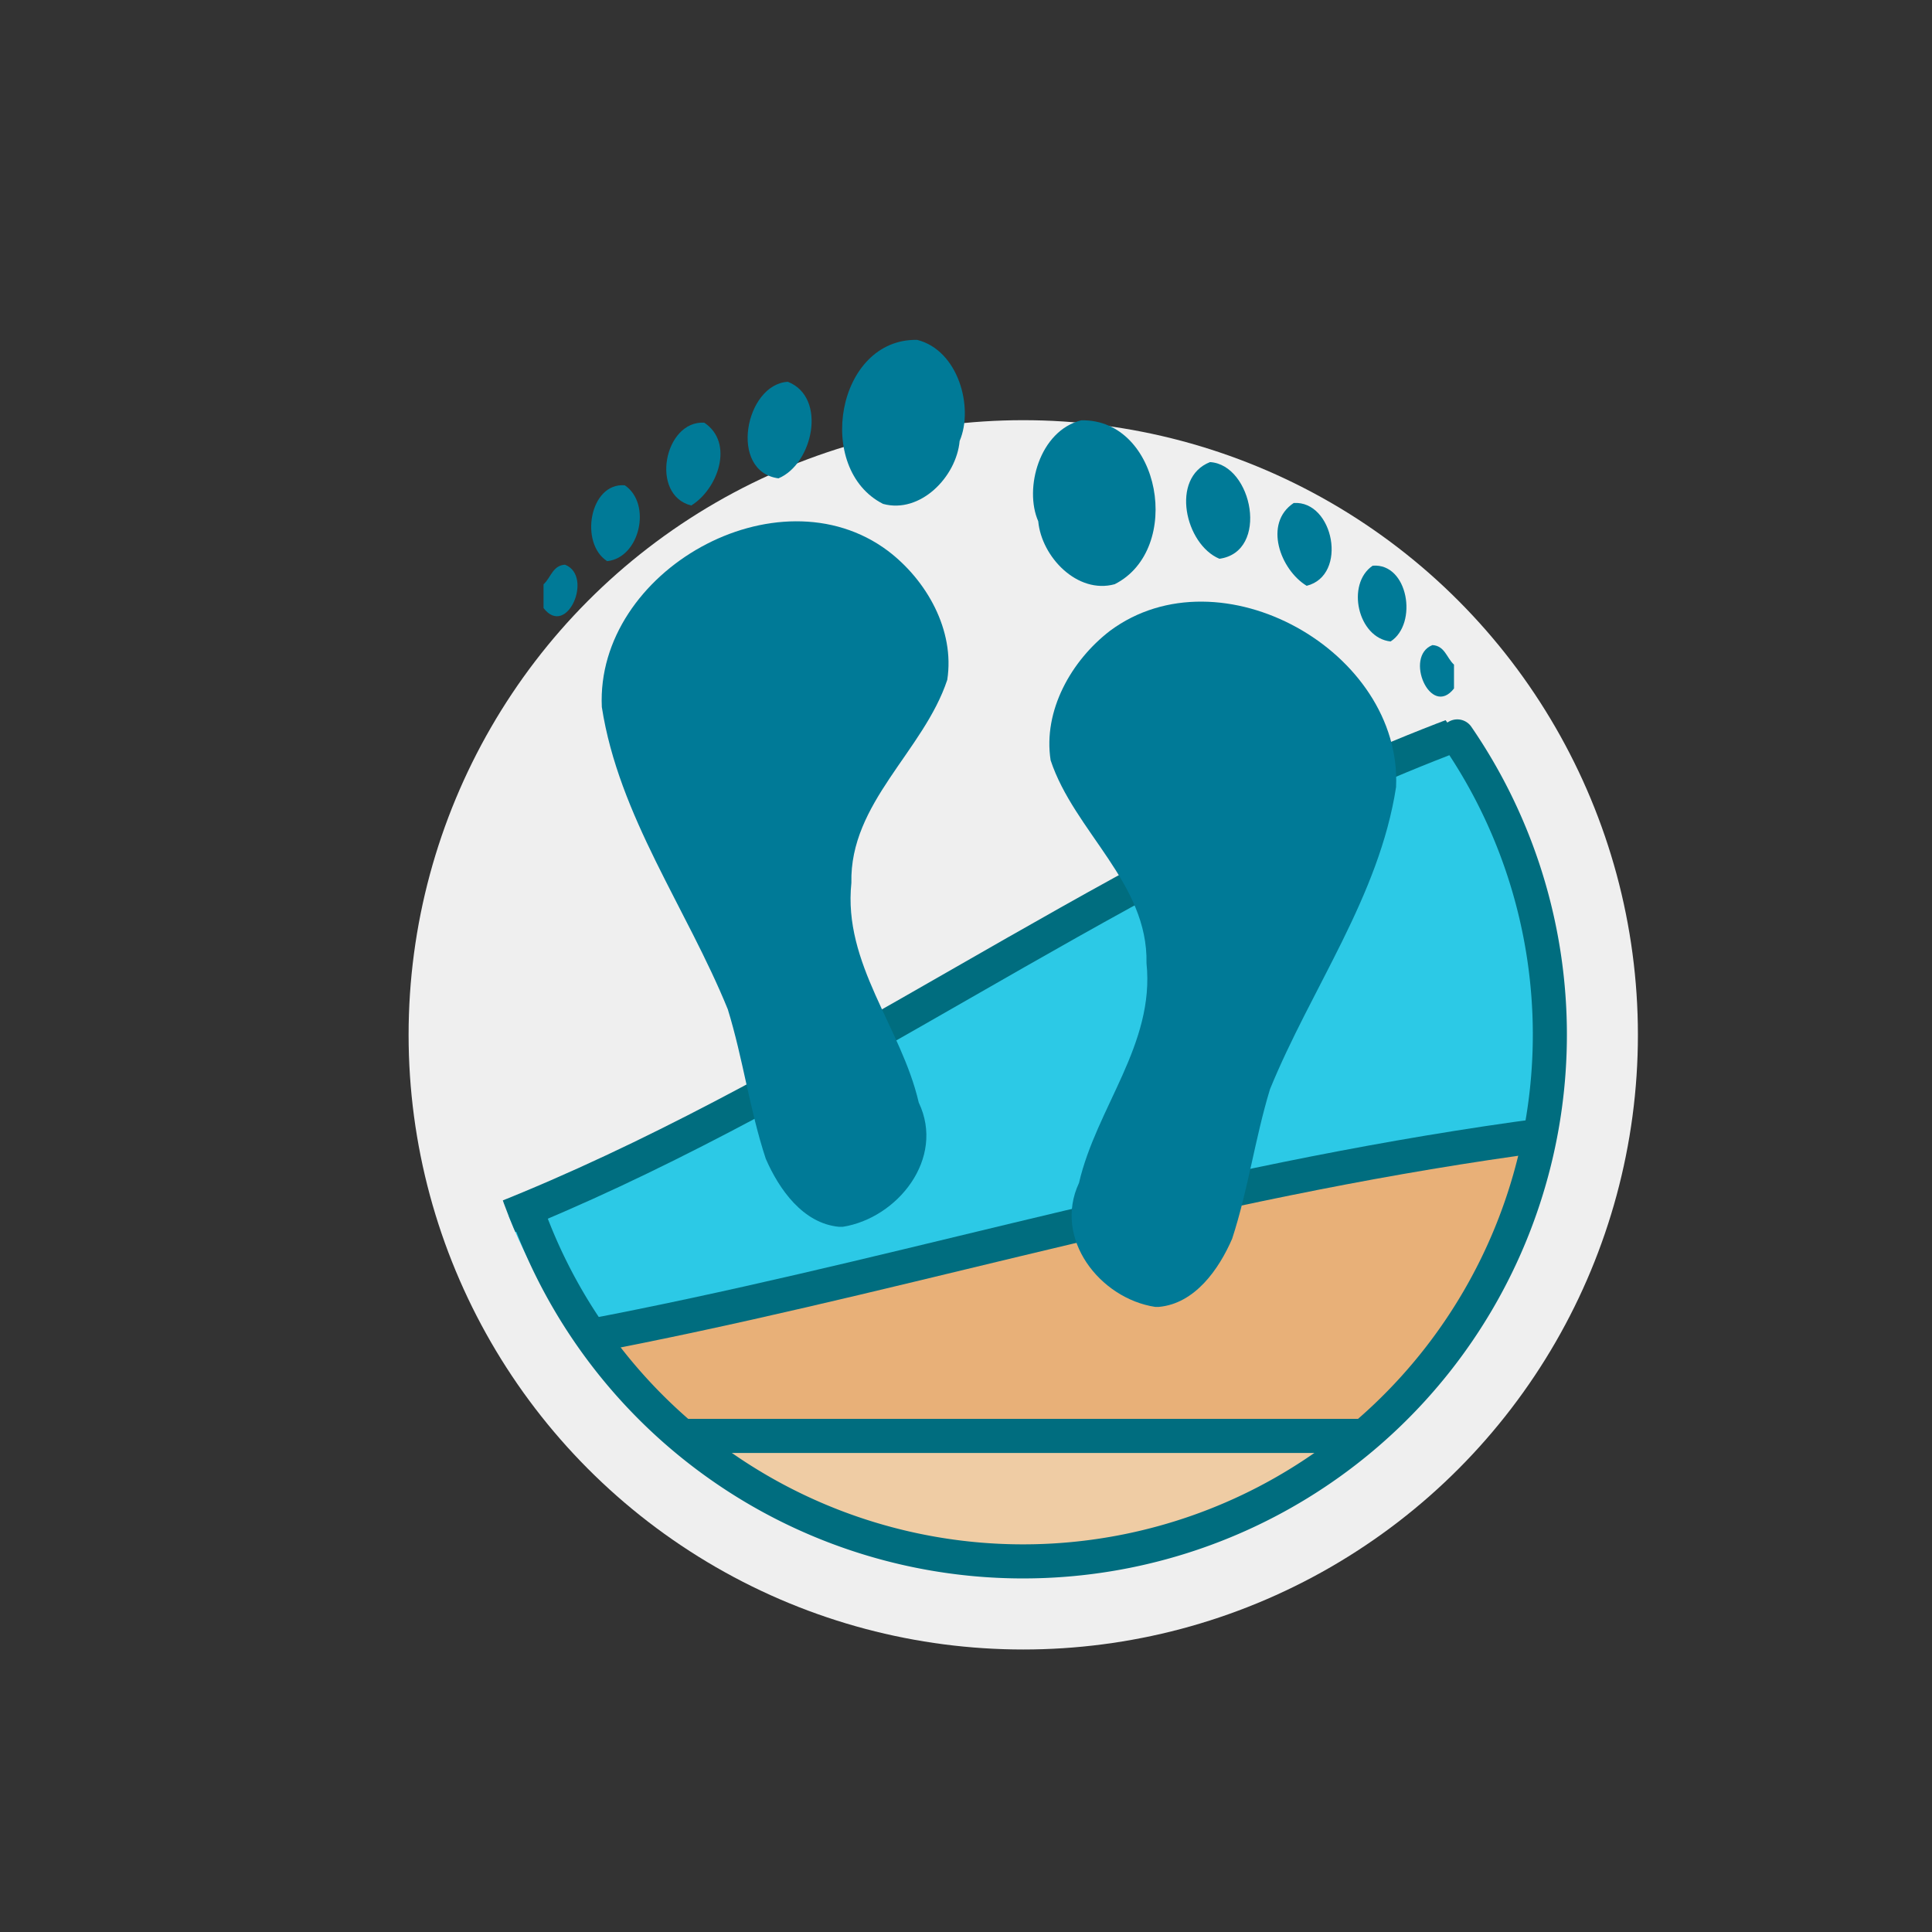
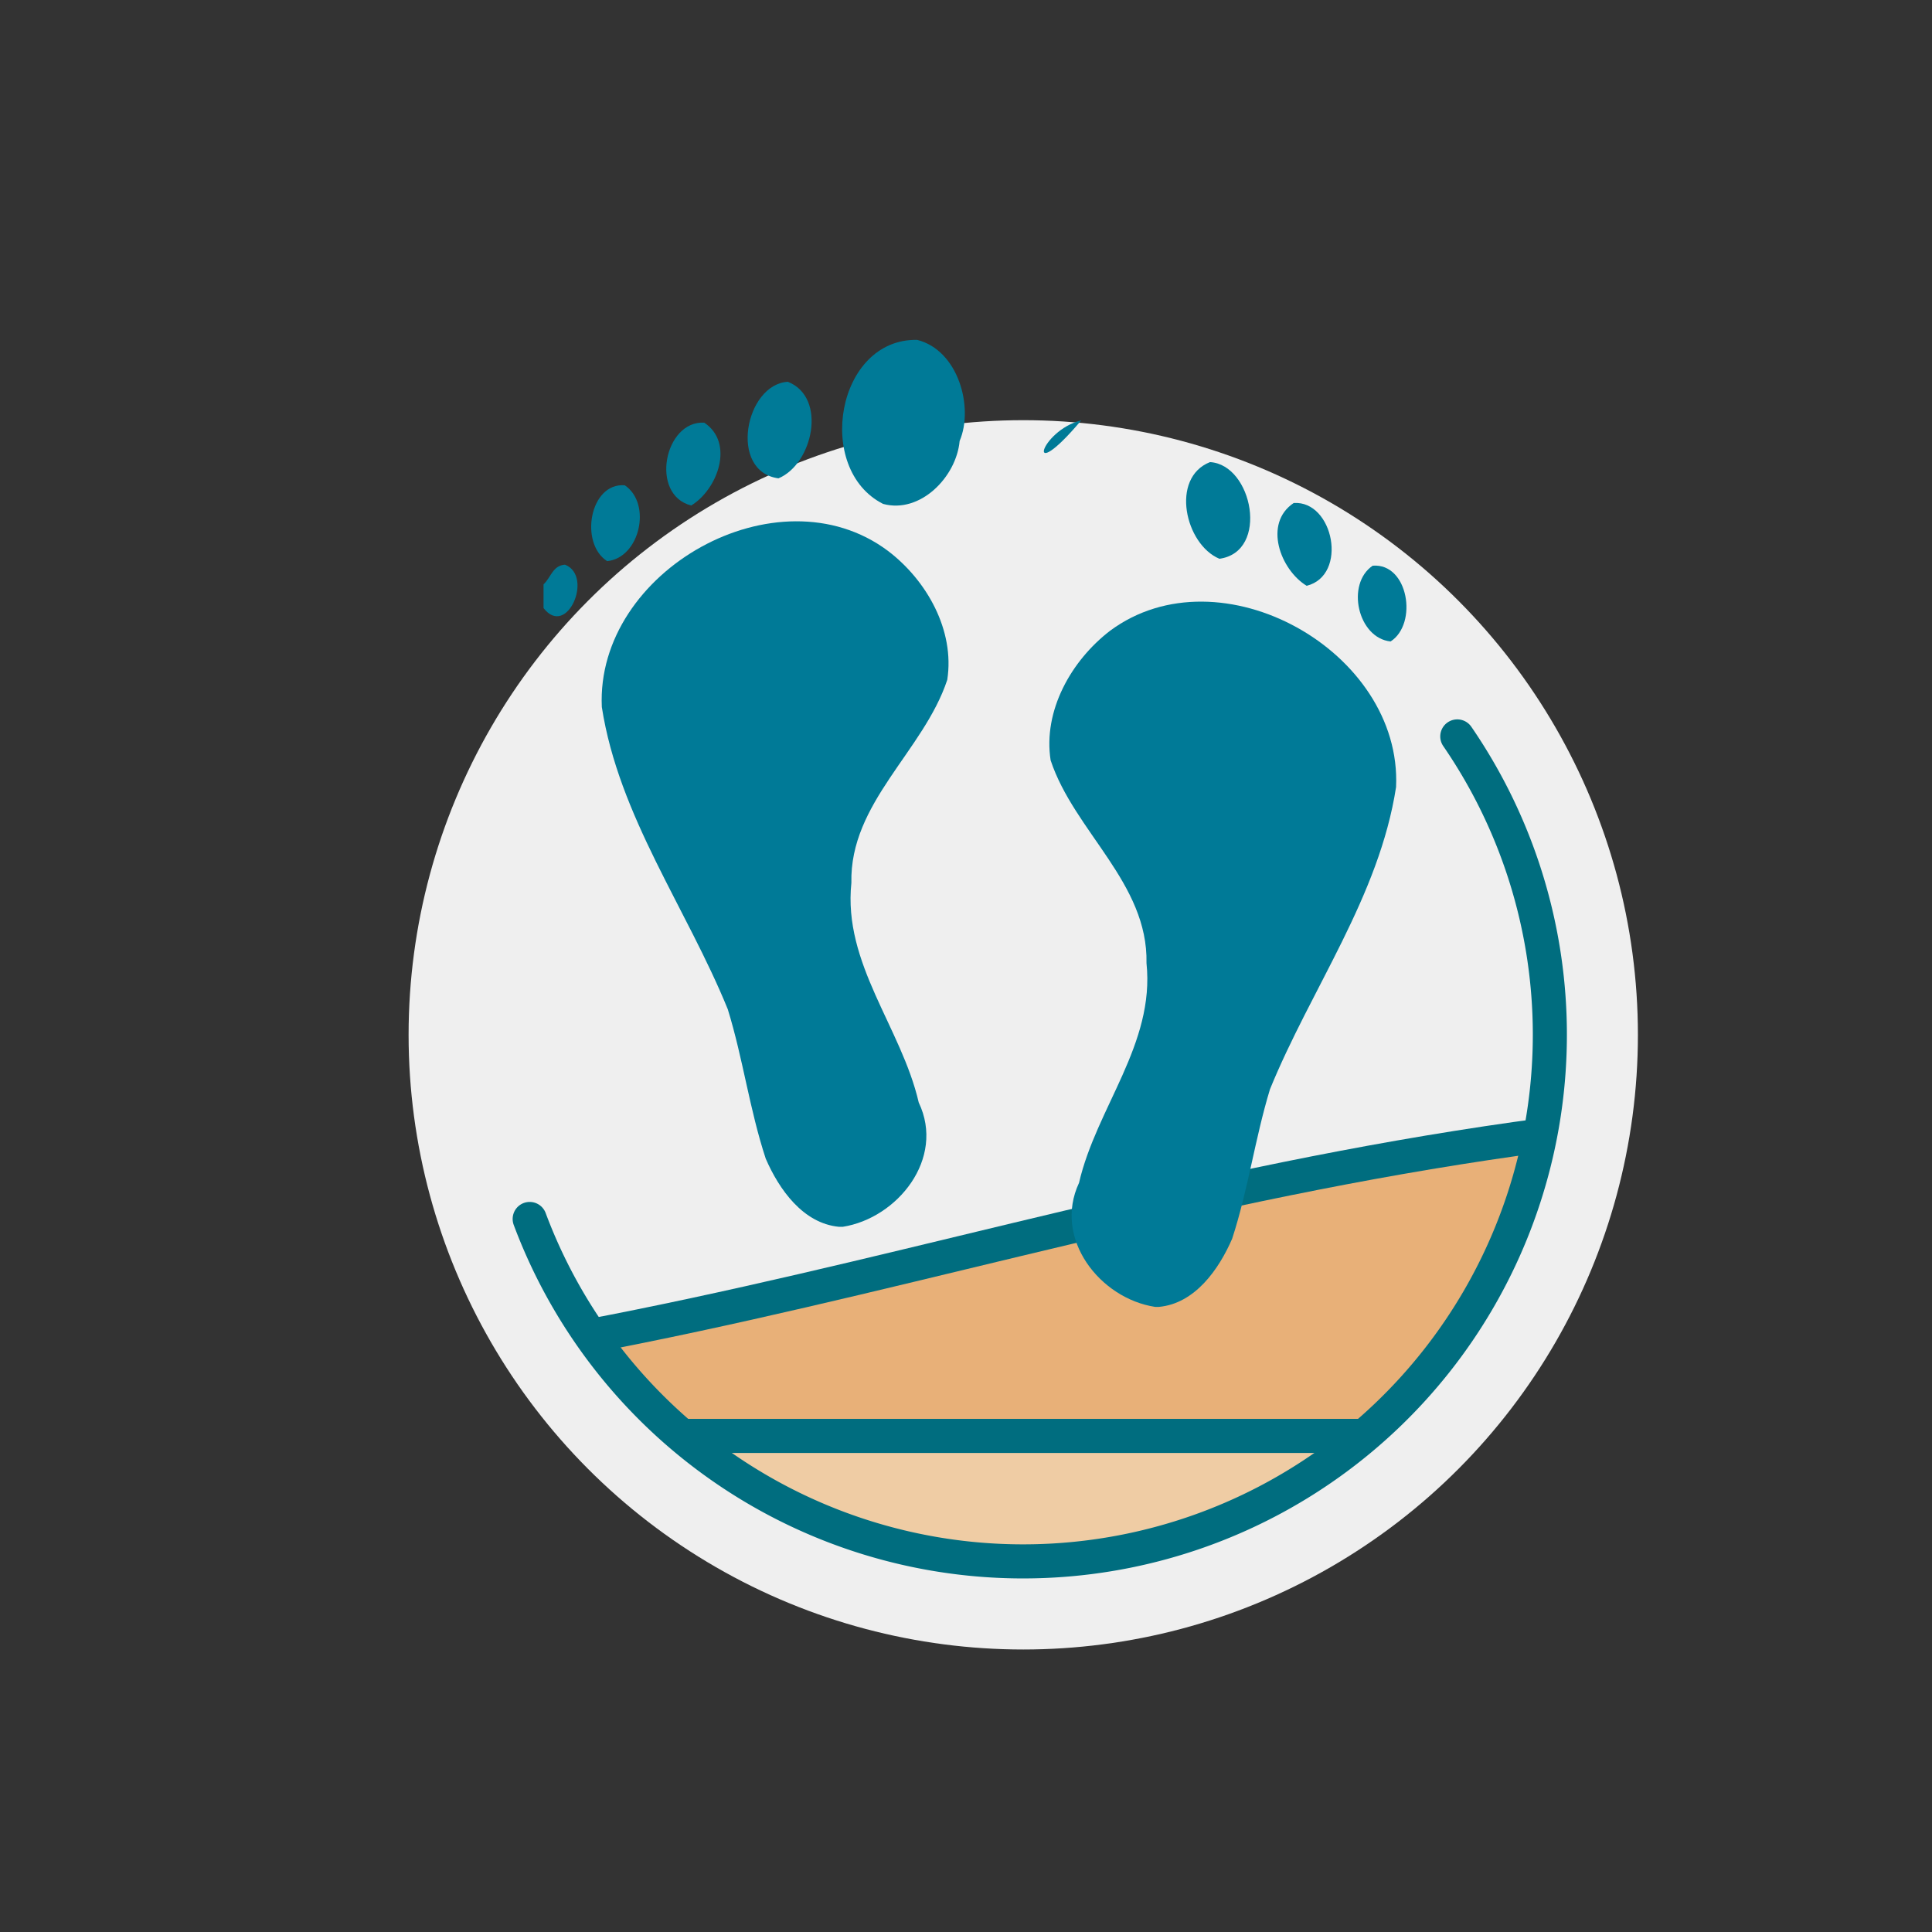
<svg xmlns="http://www.w3.org/2000/svg" id="图层_1" data-name="图层 1" viewBox="0 0 170.08 170.08">
  <rect x="0" y="0" width="170.08" height="170.08" fill="#333333" stroke="none" />
  <defs>
    <style>.cls-1,.cls-11{fill:none;}.cls-2{fill:#efefef;}.cls-3{clip-path:url(#clip-path);}.cls-4{clip-path:url(#clip-path-2);}.cls-5{fill:#2cc9e6;}.cls-10,.cls-11,.cls-5,.cls-9{stroke:#006d7f;stroke-linecap:round;stroke-linejoin:round;stroke-width:3px;}.cls-6{fill:#eecba3;}.cls-7{fill:#e7b078;}.cls-8{fill:#f6dabe;}.cls-9{fill:#e8b078;}.cls-10{fill:#efcca4;}.cls-12{fill:#007a97;}</style>
    <clipPath id="clip-path">
      <path class="cls-1" d="M136.45,91.1a46.37,46.37,0,0,1-46.37,46.37c-25.6,0-48.36-20.76-48.36-46.37S64.48,44.74,90.08,44.74A46.37,46.37,0,0,1,136.45,91.1Z" />
    </clipPath>
    <clipPath id="clip-path-2">
      <rect id="SVGID" class="cls-1" x="-96.98" y="56.2" width="275.62" height="103.43" />
    </clipPath>
  </defs>
  <title>icons</title>
  <circle class="cls-2" cx="90.08" cy="91.1" r="54.11" />
  <g class="cls-3">
    <g class="cls-4">
-       <path class="cls-5" d="M-100,110.08s56.32,13.57,115.37,5.14,96.24-62.68,164-58.84v69.81h-283.8Z" />
      <path class="cls-6" d="M179.39,128v60.9c-67.81,3.44-105-46.17-164-53.75-52.1-6.69-102.07,2.71-113.12,5v129H180.55V128Z" />
      <path class="cls-7" d="M178.47,133v60.9c-67.81,3.44-105-46.17-164-53.75-52.1-6.69-102.07,2.71-113.12,5v129H179.63V133Z" />
      <path class="cls-6" d="M179.39,128v-1.81h-283.8l4.38,14.47s.78-.18,2.25-.49V128Z" />
      <path class="cls-8" d="M15.34,135.15c59.06,7.58,96.24,57.19,164,53.75V128H-97.78v12.17C-86.73,137.86-36.76,128.46,15.34,135.15Z" />
      <path class="cls-9" d="M-100,119.75s56.32,6,115.37,2.54,96.24-26.33,164-24.74v28.86h-283.8Z" />
      <path class="cls-10" d="M-100,131.81s56.32-4.89,115.37-2.06,96.24,21.35,164,20.06v-23.4h-283.8Z" />
    </g>
  </g>
  <path class="cls-11" d="M128.29,64.83a46.37,46.37,0,1,1-81.66,42.48" />
-   <path class="cls-12" d="M95.19,37c7-.13,9,11.37,2.94,14.43-3.28.9-6.44-2.4-6.73-5.54C90.13,43,91.51,37.91,95.19,37Z" />
+   <path class="cls-12" d="M95.19,37C90.13,43,91.51,37.91,95.19,37Z" />
  <path class="cls-12" d="M106.52,40.68c3.75.22,5.25,7.9.83,8.51C104.33,47.93,103,42.07,106.52,40.68Z" />
  <path class="cls-12" d="M113.89,44.28c3.51-.23,4.81,6.37,1.14,7.29C112.71,50.16,111.2,46.07,113.89,44.28Z" />
  <path class="cls-12" d="M120.84,49.8c3.14-.25,4,5.11,1.58,6.67C119.53,56.17,118.47,51.41,120.84,49.8Z" />
  <path class="cls-12" d="M97.72,55.53c9.69-7.19,25.73,1.79,25.18,13.76-1.49,9.64-7.47,17.71-11.1,26.6-1.32,4.34-1.92,8.84-3.33,13.16-1.17,2.7-3.28,5.71-6.45,6h-.33c-4.85-.74-9-6-6.7-10.92,1.53-6.62,6.69-12.22,5.94-19.34.15-7.05-6.36-11.59-8.44-17.86C91.81,62.56,94.31,58.15,97.72,55.53Z" />
-   <path class="cls-12" d="M128,60.61c-2.06,2.65-4.43-2.83-1.9-3.82,1.1.06,1.25,1.13,1.9,1.72Z" />
  <path class="cls-12" d="M84.48,38.82C84.19,42,81,45.25,77.74,44.36c-6.06-3.07-4.09-14.57,3-14.44C84.37,30.83,85.74,35.87,84.48,38.82Z" />
  <path class="cls-12" d="M68.53,42.11c-4.42-.6-2.93-8.29.83-8.5C72.85,35,71.55,40.86,68.53,42.11Z" />
  <path class="cls-12" d="M60.85,44.5C57.18,43.57,58.48,37,62,37.21,64.68,39,63.17,43.09,60.85,44.5Z" />
  <path class="cls-12" d="M53.45,49.4C51,47.84,51.9,42.48,55,42.72,57.4,44.34,56.34,49.1,53.45,49.4Z" />
  <path class="cls-12" d="M83.39,59.85c-2.08,6.28-8.6,10.82-8.44,17.87-.75,7.12,4.4,12.72,5.93,19.34C83.24,102,79,107.24,74.19,108h-.33c-3.17-.3-5.28-3.3-6.45-6-1.42-4.31-2-8.81-3.34-13.15-3.62-8.89-9.6-17-11.09-26.61-.55-12,15.49-21,25.18-13.75C81.57,51.07,84.07,55.48,83.39,59.85Z" />
  <path class="cls-12" d="M47.85,51.44c.65-.59.8-1.66,1.89-1.73,2.54,1,.16,6.48-1.89,3.82Z" />
</svg>